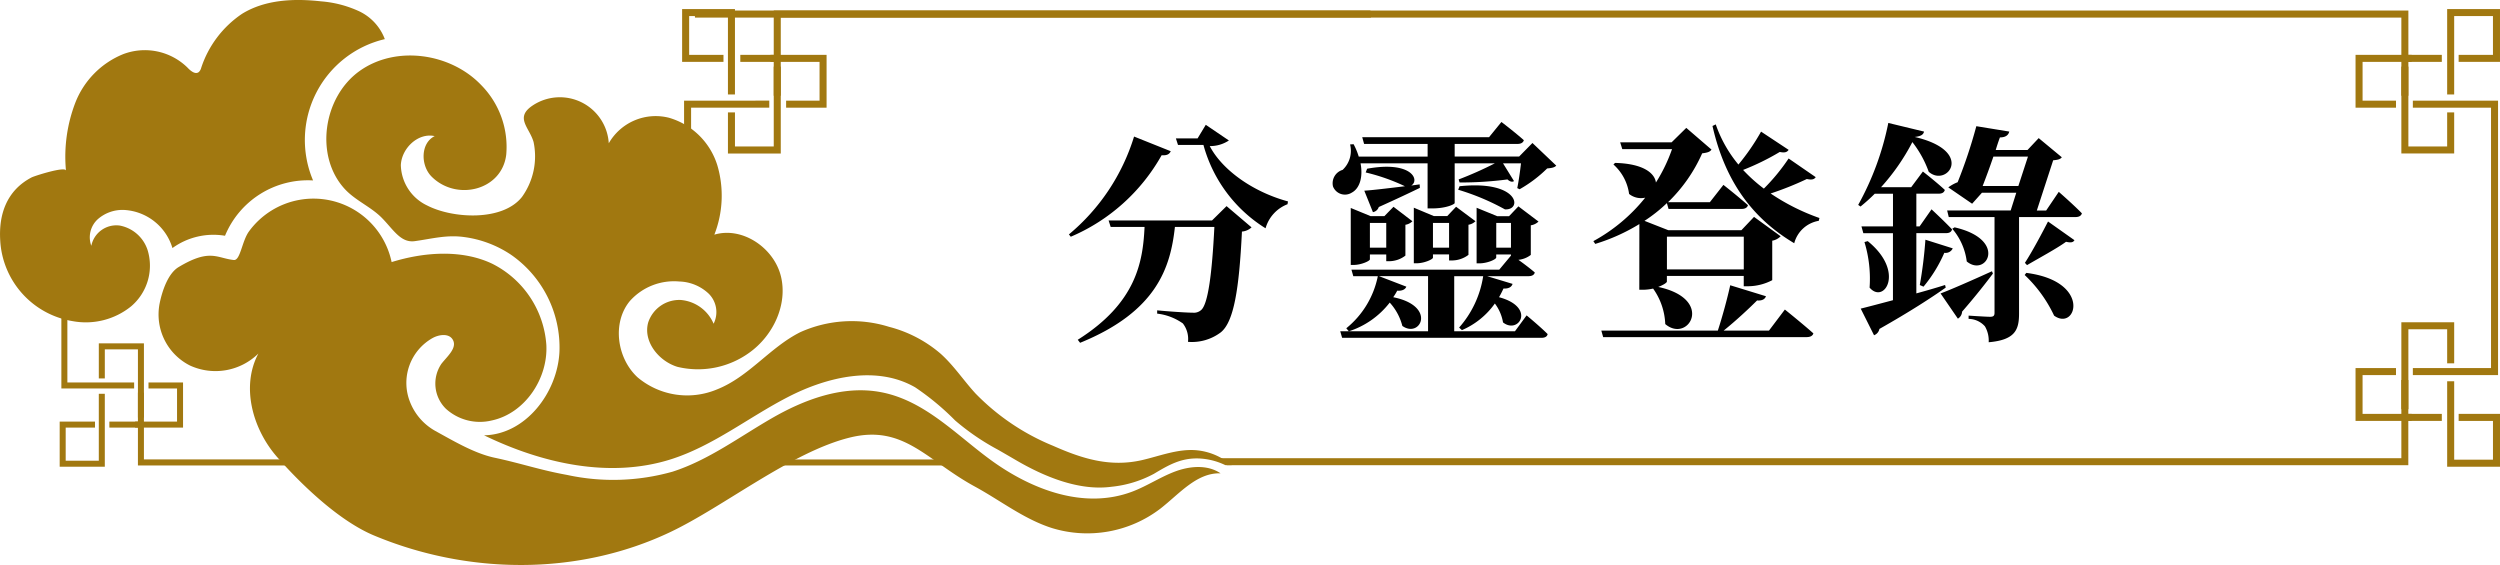
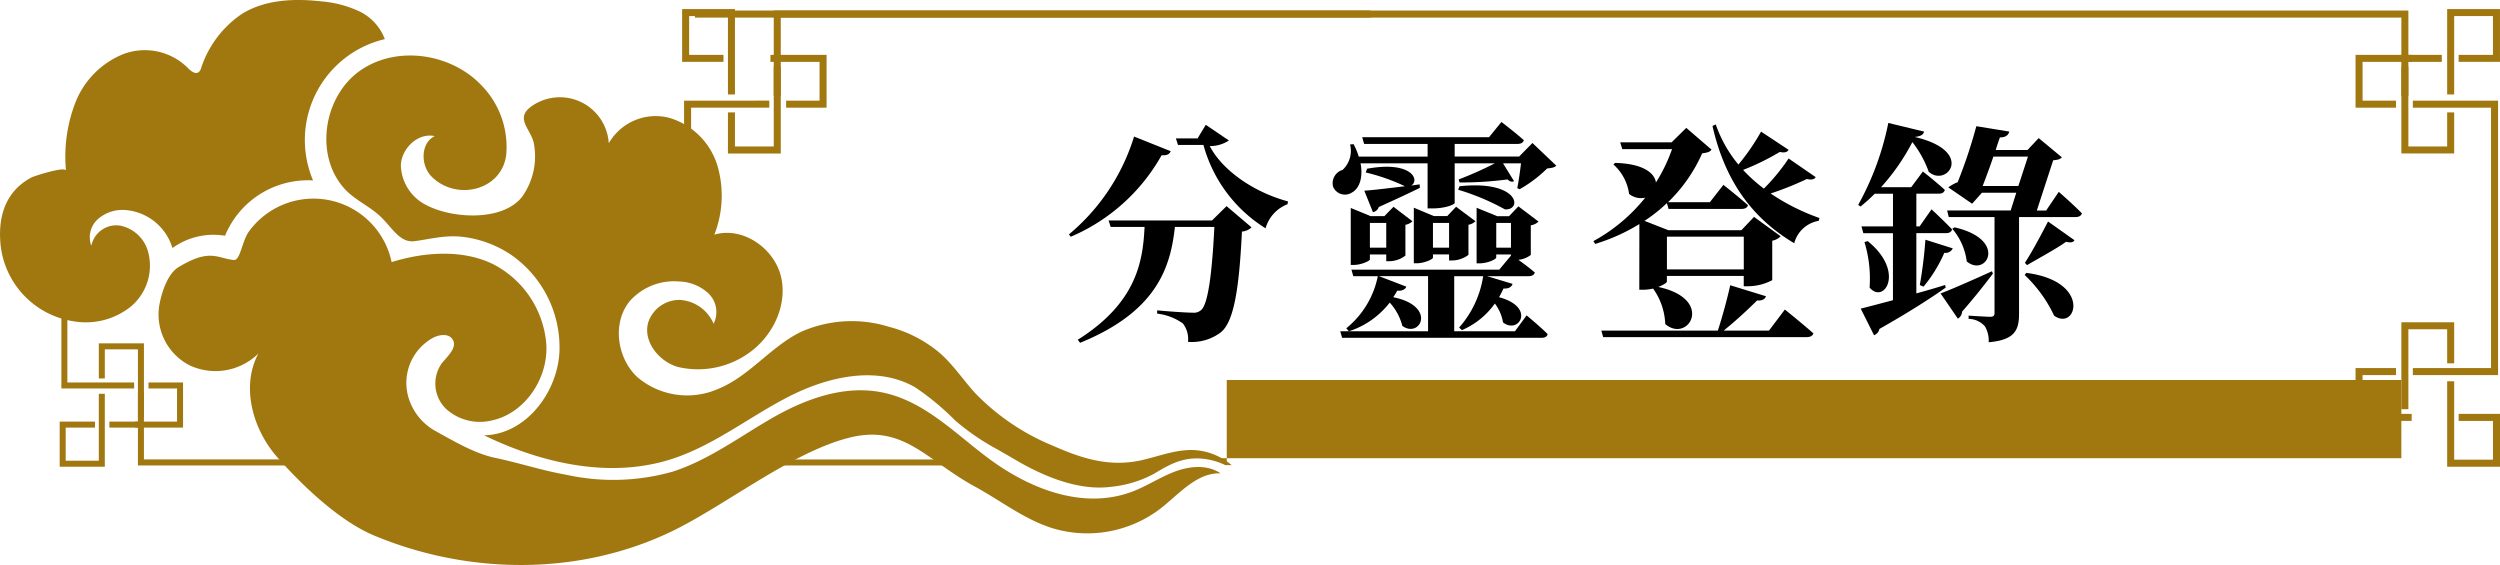
<svg xmlns="http://www.w3.org/2000/svg" width="312.296" height="70.573" viewBox="0 0 312.296 70.573">
  <g transform="translate(-3069.884 -1602.109)">
    <path d="M3092.192,1635.474c3.933-2.365,4.783-1.108,6.9-.885.817.086,1.012-2.365,1.894-3.573a9.974,9.974,0,0,1,17.819,3.833c4.028-1.248,8.746-1.609,12.556.2a12.292,12.292,0,0,1,6.772,10.15c.218,4.21-2.677,8.541-6.8,9.429a6.315,6.315,0,0,1-5.744-1.453,4.408,4.408,0,0,1-.564-5.621c.738-.943,2.021-2,1.41-3.025-.473-.8-1.684-.644-2.5-.2a6.436,6.436,0,0,0-2.826,8.009,7.115,7.115,0,0,0,3.157,3.606c2.255,1.236,4.869,2.8,7.385,3.338,3.346.713,5.7,1.546,9.064,2.153a27.208,27.208,0,0,0,13.2-.41c4.472-1.442,8.308-4.323,12.379-6.669,4.029-2.324,8.864-4.167,13.651-3.255,5.5,1.048,9.454,5.4,13.813,8.55,4.975,3.592,11.555,6.176,17.623,3.848,1.831-.7,3.482-1.817,5.32-2.5s4.033-.866,5.653.238c-2.984-.105-5.174,2.594-7.533,4.423a15.042,15.042,0,0,1-13.485,2.426c-3.5-1.1-6.45-3.44-9.67-5.194-6.059-3.3-8.89-7.8-15.648-6.118-7.259,1.8-15.728,8.628-22.381,11.791-11.728,5.577-25.484,5.27-37.049.428-4.314-1.806-8.961-6.243-12.054-9.753s-4.576-8.842-2.375-12.969a7.642,7.642,0,0,1-8.54,1.5,7.137,7.137,0,0,1-3.782-7.815C3090.151,1638.449,3090.868,1636.27,3092.192,1635.474Z" fill="#a17810" />
    <path d="M3073.847,1624.264c.331-.172,4.24-1.429,4.278-.835a18.788,18.788,0,0,1,1.186-8.535,10.767,10.767,0,0,1,5.942-6.013,7.607,7.607,0,0,1,8.037,1.658c.389.417.993.926,1.435.564a1.078,1.078,0,0,0,.285-.495,13.021,13.021,0,0,1,5.12-6.779c2.886-1.776,6.487-1.93,9.854-1.552a13.908,13.908,0,0,1,4.722,1.22,6.3,6.3,0,0,1,3.248,3.5,12.946,12.946,0,0,0-8.962,17.652,11.2,11.2,0,0,0-11,6.911,8.73,8.73,0,0,0-6.567,1.537,6.682,6.682,0,0,0-6.011-4.76,4.676,4.676,0,0,0-3.33,1.168,3.068,3.068,0,0,0-.794,3.31,3.19,3.19,0,0,1,3.567-2.527,4.543,4.543,0,0,1,3.466,3.064,6.661,6.661,0,0,1-2.062,7.026,9,9,0,0,1-7.3,1.848,10.812,10.812,0,0,1-9.045-10.007C3069.69,1628.863,3070.743,1625.876,3073.847,1624.264Z" fill="#a17810" />
    <path d="M3223.749,1660.213a8.506,8.506,0,0,0-1.765-1.132,7.742,7.742,0,0,0-2.7-.733c-2.286-.181-4.522.723-6.713,1.23-3.995.923-7.453-.153-11.106-1.767a28.613,28.613,0,0,1-9.723-6.551c-1.49-1.626-2.716-3.5-4.359-4.968a16.025,16.025,0,0,0-6.468-3.364,15.635,15.635,0,0,0-11.065.679c-3.8,1.9-6.415,5.579-10.426,7.157a9.625,9.625,0,0,1-9.9-1.523c-2.582-2.391-3.2-6.816-.959-9.528a7.392,7.392,0,0,1,6.172-2.44,5.574,5.574,0,0,1,3.683,1.527,3.239,3.239,0,0,1,.607,3.75,4.9,4.9,0,0,0-4.111-2.969,4.089,4.089,0,0,0-4.064,2.823c-.654,2.362,1.317,4.825,3.663,5.533a10.957,10.957,0,0,0,8.991-1.784c2.968-2.129,4.8-6,3.925-9.544s-4.811-6.226-8.312-5.186a13.379,13.379,0,0,0,.374-8.662,8.939,8.939,0,0,0-6.031-5.939,6.754,6.754,0,0,0-7.531,3.184,6.123,6.123,0,0,0-9.472-4.743c-2.333,1.532-.441,2.747.08,4.592a8.688,8.688,0,0,1-1.454,6.86c-2.451,3.088-8.7,2.69-11.846,1.061a5.731,5.731,0,0,1-3.282-5.038c.09-2.115,2.163-4.085,4.229-3.626-1.774.868-1.782,3.656-.389,5.056,3.095,3.108,8.8,1.74,9.326-2.748a10.991,10.991,0,0,0-3.107-8.662c-3.842-4.041-10.7-5.022-15.231-1.765s-5.619,10.581-1.857,14.7c1.346,1.474,3.294,2.239,4.676,3.654,1.452,1.489,2.357,3.125,4.09,2.887,2.136-.294,3.949-.814,6.155-.515a13.781,13.781,0,0,1,5.873,2.215,14.093,14.093,0,0,1,6.047,12.13c-.256,5.15-4.262,10.33-9.417,10.423,7.235,3.512,15.69,5.431,23.355,2.992,5.274-1.679,9.708-5.251,14.63-7.786s11.069-3.962,15.868-1.2a32.585,32.585,0,0,1,4.994,4.141,29.557,29.557,0,0,0,5.32,3.637c.708.406,1.52.875,2.279,1.319,3.449,2.019,7.842,3.875,11.921,3.326a14.166,14.166,0,0,0,5.313-1.62c1.823-1.091,3.377-1.993,5.6-1.917a8.359,8.359,0,0,1,3.324.837Z" fill="#a17810" />
    <path d="M3216.131,1621c-.146.321-.409.555-1.138.5a23.626,23.626,0,0,1-11.349,10.182l-.233-.292a25.717,25.717,0,0,0,8.139-12.224Zm6.973,6.857,3.121,2.654a1.994,1.994,0,0,1-1.2.525c-.35,7.236-1.021,11.262-2.625,12.575a5.976,5.976,0,0,1-4.114,1.2,3.161,3.161,0,0,0-.642-2.3,6.935,6.935,0,0,0-3.209-1.225v-.409c1.487.146,3.734.292,4.435.292a1.376,1.376,0,0,0,1.049-.321c.876-.729,1.371-4.58,1.663-10.387h-4.93c-.554,5.048-2.246,10.562-11.845,14.471l-.292-.379c7.323-4.609,8.14-9.744,8.345-14.092h-4.231l-.262-.816h12.923Zm.291-8.2a4.224,4.224,0,0,1-2.392.7c1.517,2.917,5.281,5.688,9.774,6.914l-.059.35a4.546,4.546,0,0,0-2.742,3.005,17.737,17.737,0,0,1-7.761-10.416h-3.179l-.263-.816h2.713l1.021-1.693Z" />
    <path d="M3239.843,1622.514c.351,1.867-.2,3.18-1.079,3.647a1.6,1.6,0,0,1-2.363-.759,1.742,1.742,0,0,1,1.2-2.071,3.268,3.268,0,0,0,.934-3.18l.437-.029a8.3,8.3,0,0,1,.642,1.546h8.606v-1.575h-7.935l-.234-.847h15.842l1.547-1.9s1.721,1.312,2.8,2.275c-.088.32-.38.467-.788.467H3251.6v1.575h8.052l1.663-1.692,2.976,2.83c-.234.233-.525.292-1.138.35a16.411,16.411,0,0,1-3.443,2.6l-.292-.146c.175-.846.351-2.1.467-3.093h-2.246l1.371,2.218c-.2.145-.5.087-.817-.205a45.186,45.186,0,0,1-5.981.379l-.116-.379a45.143,45.143,0,0,0,4.522-2.013H3251.6v4.96c0,.146-1.051.671-2.8.671h-.584v-5.631Zm20.743,18.993s1.664,1.371,2.626,2.334c-.058.321-.35.467-.758.467h-24.915l-.234-.817h10.97v-6.885h-6.127l3.414,1.312c-.117.321-.5.555-1.138.5a7.653,7.653,0,0,1-.5.818c5.485,1.108,3.384,5.193,1.138,3.587a6.834,6.834,0,0,0-1.575-2.917,10.55,10.55,0,0,1-5.107,3.589l-.32-.38a11.183,11.183,0,0,0,3.939-6.505h-3.064l-.233-.817h18.467l1.459-1.751v-.145h-1.838v.379c0,.233-1.109.729-2.1.729h-.351v-6.943l2.568,1.05h1.488l1.167-1.226,2.509,1.9a1.728,1.728,0,0,1-.963.467v3.7a3.026,3.026,0,0,1-1.546.614c.612.437,1.429,1.049,2.042,1.575-.059.321-.379.467-.788.467h-5.164l3.18.962c-.117.379-.466.613-1.137.583-.176.38-.351.73-.555,1.081,4.668,1.253,2.45,4.7.5,3.15a5.471,5.471,0,0,0-1.021-2.363,9.745,9.745,0,0,1-4.114,3.326l-.35-.32a12.579,12.579,0,0,0,3.006-6.419h-3.618v6.885h7.585Zm-17.534-6.769v-.845h-2.042v.612c0,.2-1.079.7-2.042.7h-.35v-7.118l2.48,1.021h1.721l1.139-1.167,2.362,1.808a1.6,1.6,0,0,1-.875.439v3.85a3.342,3.342,0,0,1-2.013.7Zm4.2-9.161c-1.137.555-2.858,1.371-5.134,2.393a.943.943,0,0,1-.73.641l-1.079-2.683c.992-.059,2.918-.292,5.076-.555a24.651,24.651,0,0,0-4.9-1.721l.176-.466c5.572-1.022,6.622,1.428,5.513,2.1l1.051-.146Zm-4.2,7.469v-3.092h-2.042v3.092Zm7.849,1.6v-.758h-2.014v.408c0,.2-1.079.7-2.042.7h-.349v-6.943l2.508,1.05h1.664l1.108-1.167,2.422,1.808a1.6,1.6,0,0,1-.876.439v3.762a3.436,3.436,0,0,1-2.042.7Zm0-1.6v-3.092h-2.014v3.092Zm1.312-7.673c7.469-.787,7.877,3.034,5.661,2.889a29.512,29.512,0,0,0-5.835-2.451Zm6.419,7.673v-3.092h-1.838v3.092Z" />
    <path d="M3274.671,1630.1a23.867,23.867,0,0,1-5.513,2.479l-.234-.349a21.375,21.375,0,0,0,6.477-5.427,2.39,2.39,0,0,1-2.013-.467,5.991,5.991,0,0,0-1.955-3.676l.2-.2c3.589.087,4.96,1.313,5.106,2.45a20.273,20.273,0,0,0,2.013-4.172h-6.214l-.263-.845h6.419l1.838-1.81,3.15,2.714c-.2.292-.5.379-1.166.467a19.4,19.4,0,0,1-4.26,6.1h5.222l1.692-2.16s1.9,1.489,3.064,2.538c-.088.322-.379.467-.788.467h-9.131l-.205-.729a19.059,19.059,0,0,1-2.8,2.218l2.977,1.167h9.13l1.577-1.664,3.326,2.421a1.94,1.94,0,0,1-1.051.555v4.931a6.587,6.587,0,0,1-2.946.758h-.614v-1.284h-9.6v.7c0,.147-.467.438-1.079.671,7.09,1.518,3.763,7.09.875,4.639a8.179,8.179,0,0,0-1.517-4.435,5.824,5.824,0,0,1-1.225.147h-.5Zm18.176,10.677s2.218,1.781,3.56,2.976c-.088.321-.408.467-.846.467h-25.412l-.232-.817h14.557c.555-1.692,1.2-4.055,1.546-5.66l4.464,1.371c-.116.351-.467.584-1.108.526-1.05,1.051-2.684,2.567-4.172,3.763h5.66Zm-14.733-9.1v4.085h9.6v-4.085Zm18.585-7.44c-.175.263-.438.379-1.109.234a38.993,38.993,0,0,1-4.522,1.808,26.509,26.509,0,0,0,6.1,3.064l-.088.351a3.825,3.825,0,0,0-3.064,2.8c-5.017-3-8.577-7.468-10.211-14.646l.408-.2a16,16,0,0,0,2.831,5.018,27.577,27.577,0,0,0,2.83-4.114l3.442,2.276c-.175.263-.437.409-1.108.263a30.6,30.6,0,0,1-4.58,2.246,19.756,19.756,0,0,0,2.595,2.334,24.767,24.767,0,0,0,3.093-3.764Z" />
    <path d="M3312.941,1638.035c-1.779,1.255-4.464,3.005-8.285,5.164a1.042,1.042,0,0,1-.671.787l-1.663-3.325c.816-.2,2.275-.584,4.026-1.051v-8.373h-3.7l-.234-.845h3.939v-4.085h-2.276a22.024,22.024,0,0,1-1.779,1.6l-.292-.2a35.43,35.43,0,0,0,3.763-10.24l4.464,1.079c-.088.38-.379.584-1.167.672,7.614,1.779,4,6.359,1.75,4.347a13.268,13.268,0,0,0-2.042-3.706,26.547,26.547,0,0,1-3.909,5.631h3.764l1.459-1.955s1.72,1.342,2.742,2.3c-.088.321-.351.467-.759.467h-2.8v4.085h.408l1.489-2.13s1.6,1.487,2.567,2.509c-.088.321-.35.466-.759.466h-3.705v7.528c1.167-.322,2.393-.671,3.589-1.051Zm-9.744-5.805c4.726,3.821,2.042,7.935.233,5.805a15.69,15.69,0,0,0-.641-5.689Zm6.506,5.484a54.359,54.359,0,0,0,.7-5.659l3.414,1.079a.975.975,0,0,1-1.051.555,17.45,17.45,0,0,1-2.6,4.229Zm9.132-1.43c-.788,1.051-2.072,2.714-3.851,4.756a1.066,1.066,0,0,1-.525.875l-2.16-3.15c1.109-.408,3.793-1.575,6.419-2.772Zm8.227-10.211s1.838,1.6,2.888,2.685c-.087.32-.379.467-.817.467H3322.1v12.049c0,2.012-.467,3.3-3.793,3.588a3.533,3.533,0,0,0-.467-1.984,2.765,2.765,0,0,0-2.042-.934v-.408s2.189.146,2.685.146c.437,0,.554-.146.554-.5v-11.961h-5.718l-.2-.818h7.935l.7-2.216h-4.29l-1.225,1.371-2.976-2.042a4.908,4.908,0,0,1,1.167-.643,61.237,61.237,0,0,0,2.334-7l4.114.671c-.087.38-.379.73-1.167.73q-.263.7-.525,1.576h3.968l1.4-1.489,2.888,2.393c-.2.263-.5.32-1.079.379l-2.042,6.272h1.167Zm-13.012,4.435c6.71,1.547,3.968,6.3,1.517,4.26a7.779,7.779,0,0,0-1.809-4.085Zm7.964-5.164,1.2-3.676h-4.318c-.437,1.284-.933,2.626-1.342,3.676Zm.992,10.853c8.228,1.05,6.245,7.352,3.472,5.339a16.8,16.8,0,0,0-3.676-5.076Zm-.174-1.254c.933-1.43,2.217-3.851,2.888-5.165l3.3,2.334c-.145.263-.408.351-1.05.2-1.108.817-3.442,2.072-4.872,2.917Z" />
    <path d="M3167.417,1621.284h-6.6v-5.132h.878v4.253h4.844v-9.98h.878Z" fill="#a17810" />
-     <rect width="4.616" height="0.878" transform="translate(3162.362 1608.961)" fill="#a17810" />
    <path d="M3161.694,1613.911h-.878v-9.794h-4.844v4.844h4.287v.878h-5.166v-6.6h6.6Z" fill="#a17810" />
    <path d="M3165.277,1609.384" fill="#a17810" />
    <path d="M3173.139,1615.561h-5.054v-.878h4.176v-4.844h-6.133v-.878h7.011Z" fill="#a17810" />
    <path d="M3241.074,1603.426h-74.536v10.645h.879V1604.3h73.731C3241.125,1604.011,3241.1,1603.719,3241.074,1603.426Z" fill="#a17810" />
    <path d="M3156.632,1603.426c.024.293.048.585.069.878h213.156v9.767h.878v-10.645Z" fill="#a17810" />
    <path d="M3369.857,1621.284v-10.859h.878v9.98h4.844v-4.253h.878v5.132Z" fill="#a17810" />
    <rect width="4.615" height="0.878" transform="translate(3370.296 1608.961)" fill="#a17810" />
    <path d="M3375.579,1613.911v-10.673h6.6v6.6h-5.166v-.878h4.287v-4.844h-4.844v9.794Z" fill="#a17810" />
    <path d="M3372,1609.384" fill="#a17810" />
    <path d="M3369.189,1615.561h-5.054v-6.6h7.011v.878h-6.133v4.844h4.176Z" fill="#a17810" />
    <path d="M3381.937,1648.965h-10.644v-.878h9.766v-32.526h-9.766v-.878h10.644Z" fill="#a17810" />
    <path d="M3370.735,1653.223h-.878v-10.859h6.6v5.132h-.878v-4.254h-4.844Z" fill="#a17810" />
-     <rect width="4.615" height="0.878" transform="translate(3370.296 1653.81)" fill="#a17810" />
    <path d="M3382.18,1660.411h-6.6v-10.673h.878v9.794h4.844v-4.844h-4.287v-.878h5.165Z" fill="#a17810" />
    <path d="M3372,1654.264" fill="#a17810" />
    <path d="M3371.145,1654.688h-7.011v-6.6h5.054v.878h-4.176v4.844h6.133Z" fill="#a17810" />
    <path d="M3078.3,1635.158l-.75.175v15.3h9.09v-.75h-8.34Z" fill="#a17810" />
    <path d="M3155.337,1614.683V1629l.878-.207v-13.236h9.766v-.878Z" fill="#a17810" />
    <path d="M3118.072,1659.5h-30.209v-8.34h-.75v9.09h31.32Q3118.249,1659.878,3118.072,1659.5Z" fill="#a17810" />
    <path d="M3163.405,1659.808c-.052.149-.113.3-.172.442h27.722c-.064-.034-.127-.071-.192-.1-.007,0-.127-.055-.138-.062-.046-.018-.093-.036-.14-.052a4.472,4.472,0,0,0-.8-.2l-.134-.015c-.07-.006-.141-.009-.211-.012-.16-.005-.319,0-.479.01a.753.753,0,0,1-.64-.315h-24.731C3163.467,1659.6,3163.439,1659.707,3163.405,1659.808Z" fill="#a17810" />
-     <path d="M3369.857,1649.578v9.766H3222.078a1.186,1.186,0,0,1,.17.251l0,.012a1.994,1.994,0,0,1,.253.062.951.951,0,0,1,.626.553h147.6v-10.644Z" fill="#a17810" />
+     <path d="M3369.857,1649.578v9.766H3222.078a1.186,1.186,0,0,1,.17.251l0,.012a1.994,1.994,0,0,1,.253.062.951.951,0,0,1,.626.553v-10.644Z" fill="#a17810" />
    <path d="M3087.114,1654.273v-8.523h-4.137v3.633h-.75V1645h5.636v9.273Z" fill="#a17810" />
    <rect width="3.941" height="0.75" transform="translate(3083.547 1654.774)" fill="#a17810" />
    <path d="M3082.976,1660.411h-5.637v-5.637h4.411v.75h-3.661v4.137h4.137V1651.3h.75Z" fill="#a17810" />
    <path d="M3086.037,1655.162" fill="#a17810" />
    <path d="M3092.75,1655.524h-5.987v-.75H3092v-4.137h-3.566v-.75h4.316Z" fill="#a17810" />
  </g>
</svg>